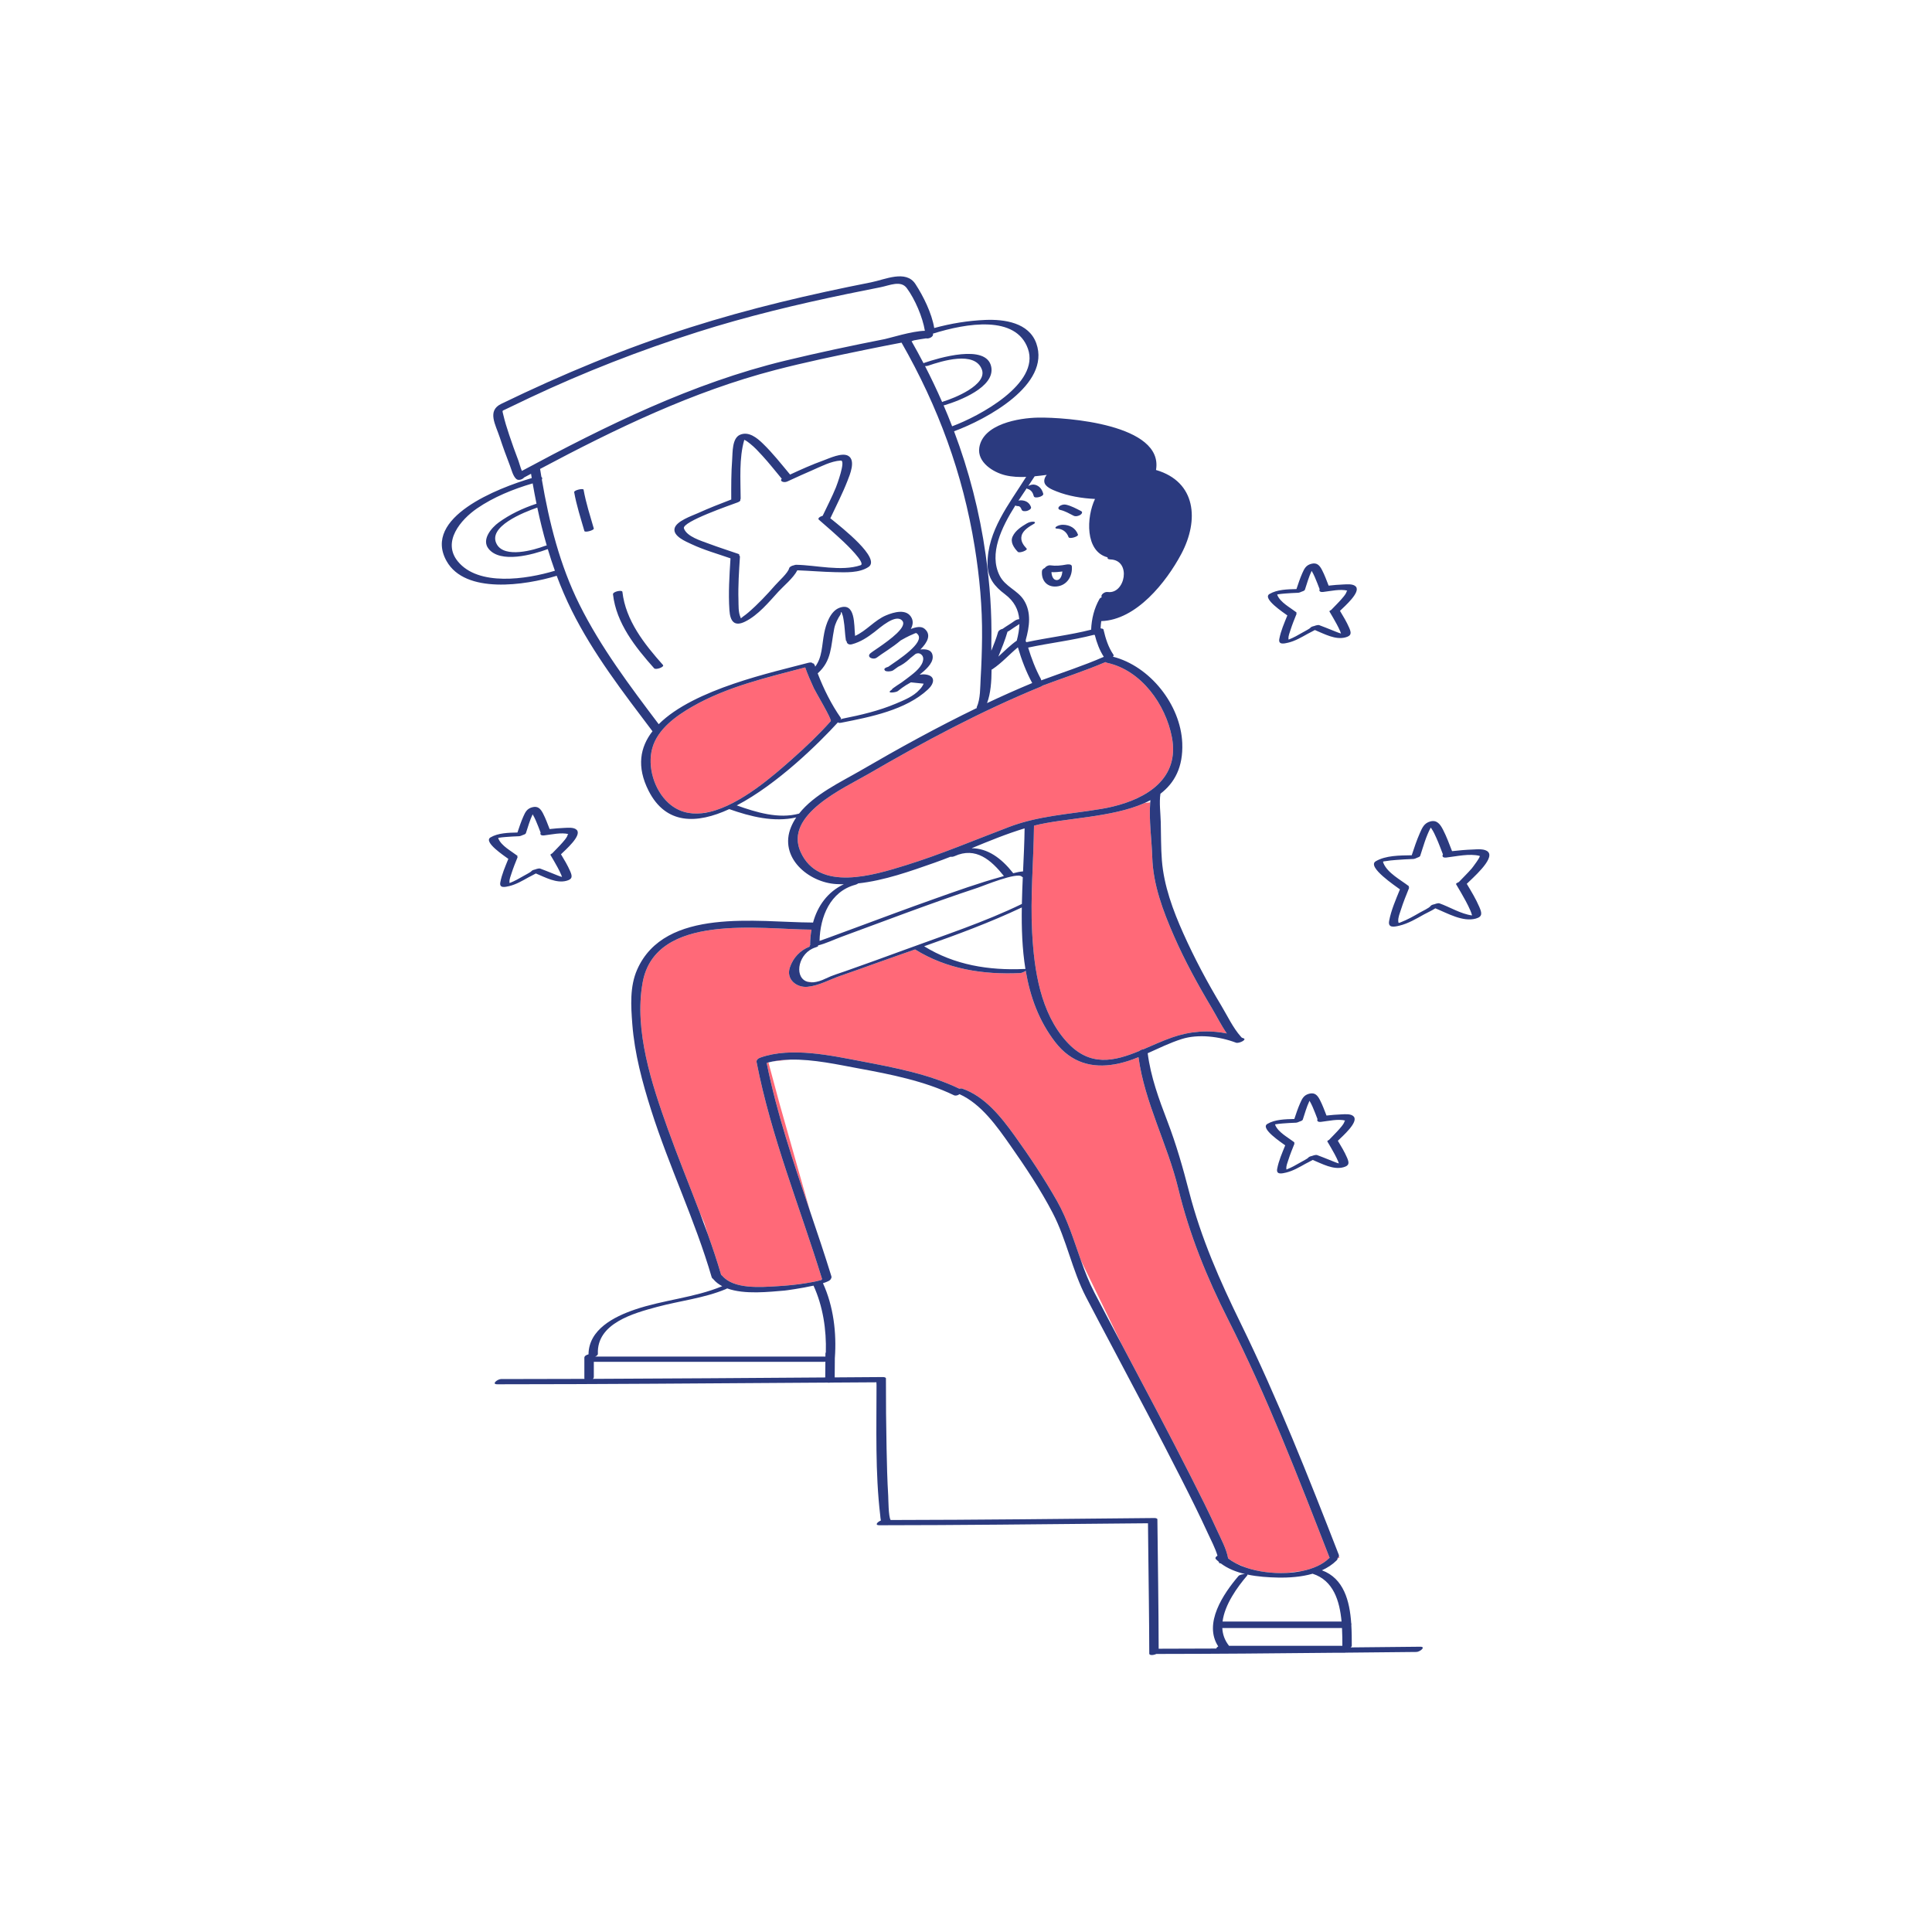
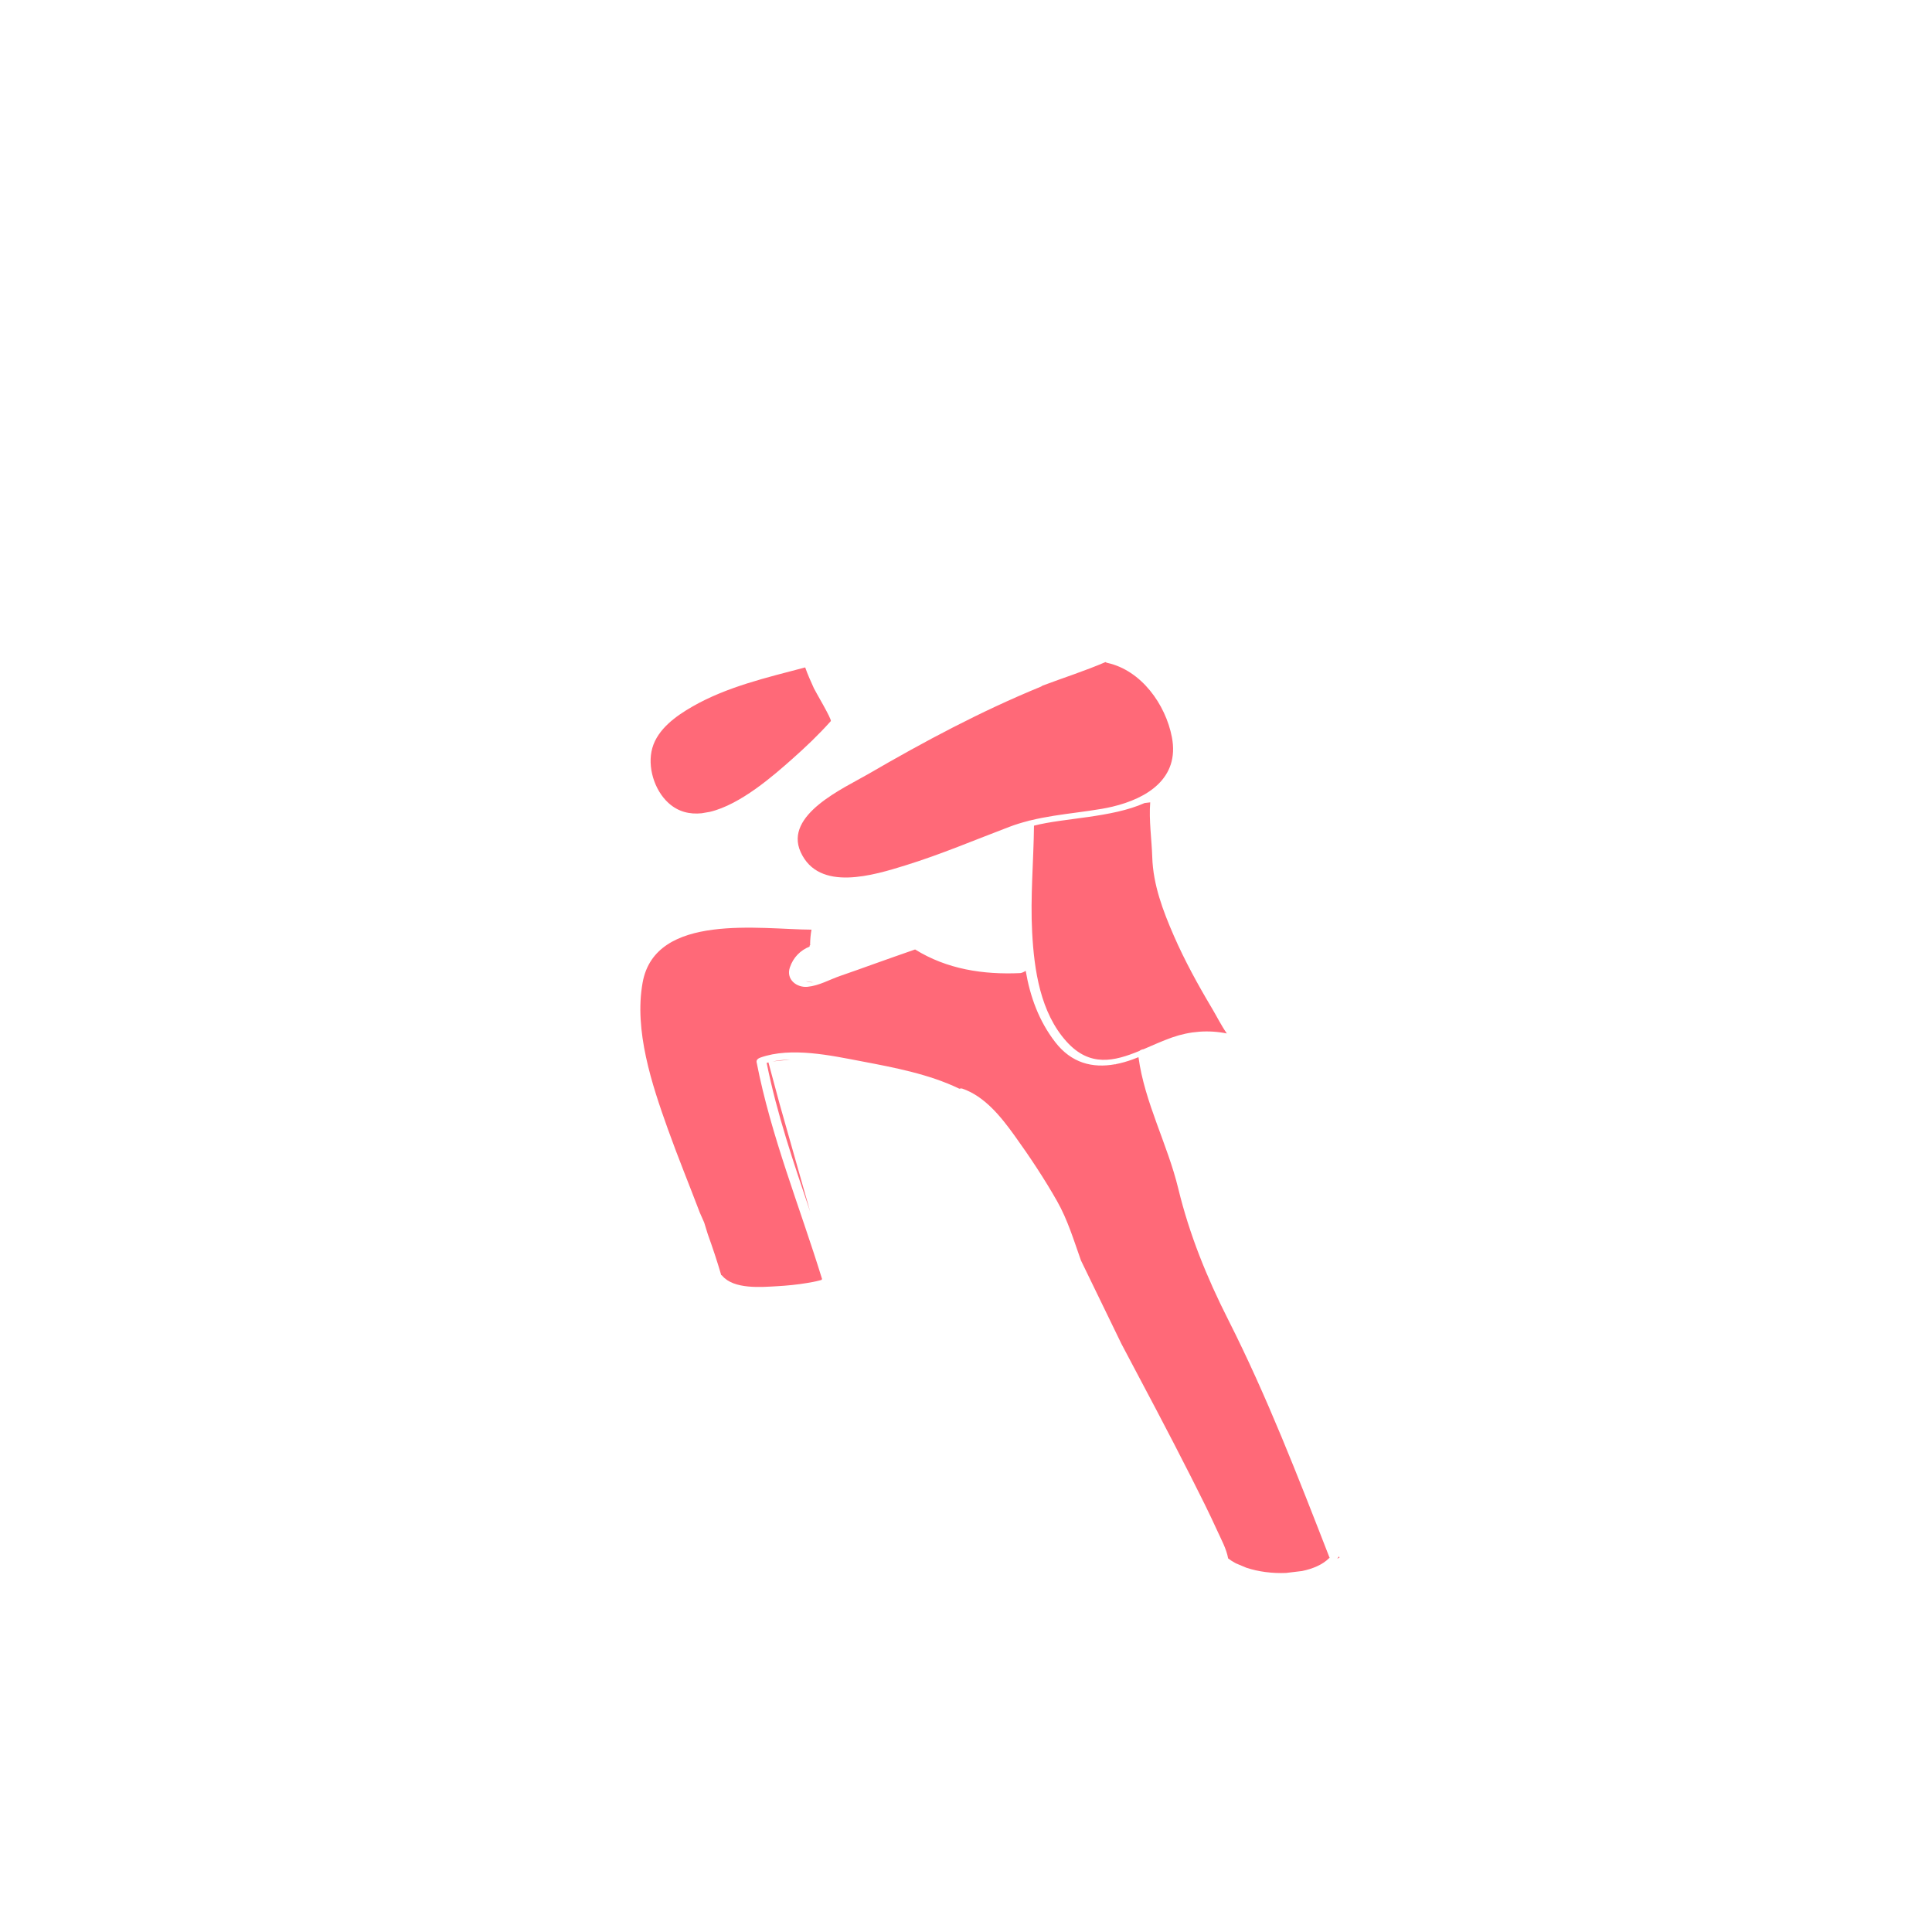
<svg xmlns="http://www.w3.org/2000/svg" version="1.1" id="Layer_1" x="0px" y="0px" width="595.28px" height="595.28px" viewBox="0 0 595.28 595.28" enable-background="new 0 0 595.28 595.28" xml:space="preserve">
  <path id="color_x5F_2" fill="#ff6978" d="M412.722,479.939l-0.593,0.262c-0.005-0.037-0.017-0.072-0.032-0.104  c0.221-0.159,0.385-0.355,0.441-0.581L412.722,479.939z M250.636,302.653c-0.764-0.022-1.571-0.127-2.336-0.34  C248.927,302.602,249.703,302.732,250.636,302.653z M378.409,406.579c-6.576-12.996-11.935-26.176-15.369-40.372  c-3.3-13.643-10.377-26.533-12.256-40.474c-0.599,0.243-1.201,0.478-1.81,0.699c-1.72,0.625-3.425,1.11-5.102,1.432  c-0.089,0.044-0.151,0.076-0.151,0.076l-0.14-0.028c-6.984,1.265-13.463-0.36-18.453-6.823c-5.055-6.547-7.736-14.032-9.086-21.933  l-0.065-0.002c-0.446,0.321-1.225,0.655-1.635,0.673c-11.421,0.513-22.571-1.189-32.386-7.285  c-4.264,1.495-8.518,2.975-12.724,4.486c-3.43,1.232-6.861,2.464-10.308,3.648c-3.385,1.163-6.466,3.002-10.094,3.372  c-3.315,0.338-6.712-2.25-5.464-5.956c1.032-3.064,3.218-5.313,6.161-6.46c-0.216-0.079-0.116-0.263,0.136-0.471  c-0.034-0.048-0.057-0.102-0.057-0.167c0.017-1.559,0.164-3.083,0.425-4.558c-0.01,0-0.02,0.002-0.03,0.002  c-15.52-0.055-48.079-5.342-51.997,16.293c-2.678,14.787,2.842,31.383,7.775,45.16c3.095,8.644,6.584,17.153,9.845,25.741  l1.347,3.056l1.1,3.557c1.477,4.119,2.872,8.267,4.099,12.472c0.014,0.048,0.015,0.093,0.021,0.139  c0.134,0.041,0.245,0.106,0.322,0.198c3.562,4.271,12.039,3.526,16.971,3.243c3.047-0.175,6.099-0.47,9.11-0.975  c1.24-0.208,2.488-0.414,3.704-0.741c0.443-0.119,0.678-0.185,0.799-0.211c0.039-0.095,0.111-0.188,0.208-0.277  c-0.013-0.031-0.032-0.059-0.042-0.093c-6.85-22.215-15.687-43.829-20.143-66.724c-0.148-0.762,0.559-1.202,1.172-1.42  c9.467-3.364,21.822-0.625,31.318,1.179c9.979,1.896,20.728,3.944,29.941,8.399c0.012,0.006,0.019,0.012,0.03,0.018  c0.35-0.085,0.664-0.12,0.835-0.062c6.973,2.357,12.036,8.739,16.195,14.524c4.639,6.452,9.195,13.295,13.111,20.215  c3.257,5.756,5.141,12.061,7.335,18.239l12.489,25.728c7.219,13.623,14.469,27.233,21.432,40.99  c2.774,5.48,5.545,10.972,8.084,16.567c1.201,2.647,2.828,5.584,3.344,8.517c0.711,0.557,1.515,1.064,2.396,1.522l3.2,1.344  c3.69,1.237,8.075,1.797,12.264,1.612l4.916-0.593c3.378-0.696,6.334-1.978,8.269-3.9c0.066-0.065,0.15-0.122,0.241-0.173  c-0.031-0.049-0.063-0.098-0.085-0.155C400,455.142,390.38,430.237,378.409,406.579z M238.073,327.05l5.476-0.566  C241.673,326.525,239.837,326.699,238.073,327.05z M236.223,327.495c3.137,15.646,8.273,30.708,13.385,45.782l-9.386-33.087  l-3.458-12.845C236.582,327.391,236.403,327.444,236.223,327.495z M354.398,247.223l-1.732,0.204  c-10.16,4.557-24.705,4.558-34.076,6.972c-0.122,10.964-1.153,21.923-0.567,32.89c0.618,11.585,2.514,24.728,10.632,33.679  c7.159,7.895,14.658,6.033,22.413,2.843c0.333-0.292,0.808-0.481,1.258-0.526c2.891-1.229,5.816-2.578,8.773-3.617  c5.556-1.953,11.272-2.38,16.905-1.241c-1.722-2.471-3.149-5.357-4.602-7.794c-4.294-7.207-8.357-14.6-11.716-22.293  c-3.352-7.678-6.405-15.759-6.658-24.225C354.868,258.773,353.959,252.718,354.398,247.223z M246.69,262.531  c5.62,12.411,22.53,7.129,32.428,4.06c10.85-3.365,21.28-7.809,31.891-11.829c1.892-0.717,3.795-1.299,5.708-1.792  c0.241-0.09,0.498-0.154,0.745-0.187c4.762-1.169,9.585-1.799,14.454-2.454c2.514-0.338,5.039-0.684,7.575-1.117  c1.087-0.186,2.183-0.407,3.274-0.666c10.6-2.52,20.761-8.673,18.313-21.414c-1.933-10.063-9.398-20.572-19.872-22.883  c-0.258-0.057-0.45-0.145-0.593-0.249c-6.358,2.731-12.955,4.833-19.428,7.269c-0.13,0.121-0.309,0.235-0.552,0.335  c-18.41,7.546-35.917,16.897-53.087,26.88C260.096,242.815,241.476,251.017,246.69,262.531z M205.984,247.425  c2.998,2.714,6.51,3.534,10.205,3.155c0.852-0.123,1.698-0.271,2.53-0.434c9.504-2.257,19.714-11.271,25.348-16.263  c4.161-3.686,8.214-7.538,11.912-11.693c0.417-0.469-4.746-9.094-5.209-10.129c-0.943-2.108-1.923-4.233-2.677-6.42  c-11.812,3.123-24.106,5.949-34.776,12.079c-5,2.873-10.678,6.902-12.33,12.773C199.386,236.187,201.568,243.427,205.984,247.425z" />
-   <path id="color_x5F_1" d="M313.592,170.017c-1.172-1.231-2.407-2.965-1.578-4.732c0.861-1.835,2.657-3.003,4.349-3.999  c0.6-0.353,1.348-0.581,2.049-0.549c0.536,0.024,0.664,0.362,0.174,0.65c-1.413,0.831-3.412,1.964-3.826,3.714  c-0.369,1.557,0.531,2.84,1.56,3.922C316.785,169.512,314.11,170.562,313.592,170.017z M325.663,162.876  c1.713,0.035,3.005,1.026,3.582,2.626c0.25,0.694,3.108-0.191,2.897-0.776c-0.731-2.03-2.508-2.998-4.603-3.04  c-0.691-0.014-1.462,0.177-2.049,0.549C325.032,162.526,325.102,162.865,325.663,162.876z M326.665,157.111  c1.484,0.333,2.794,1.114,4.139,1.796c0.617,0.313,1.503,0.084,2.055-0.26c0.404-0.253,0.863-0.858,0.243-1.173  c-1.518-0.77-2.998-1.604-4.674-1.98c-0.679-0.152-1.537,0.079-2.049,0.549C325.923,156.46,326.062,156.976,326.665,157.111z   M321.047,175.943c0.037-0.413,0.399-0.736,0.854-0.931c0.333-0.487,1.081-0.916,1.756-0.82c1.641,0.233,3.279,0.069,4.899-0.245  c0.434-0.084,1.636-0.185,1.696,0.536c0.253,3.035-1.479,5.945-4.742,6.222C322.54,180.956,320.796,178.799,321.047,175.943z   M323.97,176.286c0.06,1.146,0.536,2.615,1.834,2.43c0.976-0.14,1.437-1.487,1.538-2.631  C326.224,176.247,325.098,176.329,323.97,176.286z M285.328,104.282C285.496,104.31,285.545,104.276,285.328,104.282  L285.328,104.282z M176.912,151.654c0.722,4.067,2.006,7.998,3.148,11.96c0.163,0.566,3.053-0.238,2.897-0.776  c-1.142-3.962-2.425-7.893-3.148-11.96C179.721,150.377,176.8,151.025,176.912,151.654z M191.77,182.351  c-0.077-0.676-2.996-0.082-2.897,0.776c1.024,8.937,6.89,16.282,12.678,22.786c0.53,0.596,3.258-0.422,2.72-1.027  C198.529,198.435,192.785,191.206,191.77,182.351z M436.424,508.993c-7.262,0.068-14.524,0.143-21.787,0.217  c-0.111,0.022-0.226,0.037-0.35,0.037c-1.144,0-2.287,0-3.431,0c-18.193,0.184-36.388,0.348-54.581,0.36  c-0.858,0.434-2.166,0.489-2.167-0.099c-0.02-10.833-0.2-21.668-0.313-32.501c-0.023-2.176-0.045-4.352-0.069-6.527  c-0.004-0.379-0.008-0.758-0.012-1.137c-2.894,0.026-5.788,0.052-8.682,0.077c-24.691,0.217-49.386,0.524-74.079,0.533  c-1.583,0.001-0.555-1.052,0.457-1.455c-0.129-0.599-0.158-1.245-0.201-1.613c-1.563-13.197-1.129-26.788-1.137-40.059  c0-0.53-0.037-0.792-0.035-0.92c-1.232,0.008-2.464,0.016-3.696,0.023c-3.499,0.022-6.998,0.044-10.497,0.065  c-0.318,0.063-0.644,0.071-0.917,0.006c-1.987,0.012-3.973,0.025-5.959,0.037c-31.908,0.196-63.818,0.475-95.727,0.48  c-1.958,0,0.076-1.609,1.137-1.609c8.571-0.001,17.142-0.025,25.713-0.056c-0.025-0.073-0.04-0.153-0.04-0.243  c0-2.098,0-4.196,0-6.294c0-0.493,0.615-0.877,1.279-1.022c0.083-7.664,7.844-11.604,14.299-13.802  c8.748-2.979,18.367-3.651,26.887-7.19c0.006-0.002,0.012-0.004,0.018-0.006c-1.047-0.553-1.979-1.24-2.719-2.127  c-0.028-0.034-0.042-0.068-0.059-0.103c-0.228-0.116-0.406-0.301-0.485-0.573c-5.118-17.534-13.113-34.045-18.636-51.439  c-2.729-8.593-5.113-17.451-5.807-26.474c-0.427-5.56-0.827-11.591,1.49-16.834c8.537-19.321,37.149-14.56,53.92-14.5  c0.099,0,0.187,0.01,0.272,0.021c1.412-5.156,4.502-9.461,9.481-11.821c-0.788,0.004-1.574-0.007-2.357-0.053  c-8.502-0.497-17.778-8.198-13.891-17.592c0.429-1.037,0.968-2.016,1.595-2.946c-6.901,1.569-14.065-0.233-20.642-2.556  c-10.003,4.622-19.535,4.843-24.863-5.671c-3.735-7.372-2.63-13.394,1.221-18.34c-0.043-0.033-0.084-0.068-0.117-0.111  c-8.929-11.83-18.158-23.759-24.785-37.085c-1.74-3.5-3.267-7.065-4.619-10.685c-9.707,2.957-28.201,5.73-33.942-4.545  c-7.52-13.459,15.874-22.509,26.249-25.563c-0.074-0.441-0.144-0.883-0.215-1.325c-0.716,0.384-1.434,0.767-2.148,1.151  c-0.498,0.627-1.749,1.011-2.373,0.483c-1.053-0.891-1.504-2.908-1.977-4.13c-1.119-2.892-2.186-5.807-3.152-8.753  c-1.264-3.857-3.964-8.141,0.43-10.272c18.896-9.166,38.254-17.205,58.275-23.58c18.332-5.836,36.913-10.174,55.779-13.897  c4.172-0.823,10.677-3.948,13.592,0.525c2.489,3.82,5.048,9.018,5.802,13.567c5.137-1.405,10.448-2.271,15.702-2.491  c5.861-0.245,13.469,0.797,15.752,7.223c4.529,12.749-15.414,23.43-25.346,27.085c4.589,12.181,7.864,24.806,9.739,38.031  c1.29,9.098,1.945,17.913,1.748,27.091c-0.017,0.787-0.014,1.624-0.002,2.49c0.763-1.871,1.507-3.748,2.063-5.691  c0.154-0.54,0.776-0.907,1.412-1.048c1.18-0.849,2.455-1.553,3.625-2.413c0.426-0.313,0.96-0.535,1.501-0.575  c-0.253-2.896-1.508-5.499-4.427-7.695c-3.221-2.423-5.332-5.02-5.347-9.297c-0.035-10.198,6.611-18.411,11.778-26.653  c0.043-0.068,0.111-0.129,0.19-0.186c-2.198,0.093-4.382,0-6.477-0.503c-3.668-0.879-8.751-3.978-8.019-8.558  c1.156-7.231,12.166-9.109,18.144-9.207c8.624-0.141,38.71,2.054,36.299,16.138c12.37,3.618,13.354,15.451,7.765,25.918  c-4.594,8.604-13.81,20.311-24.636,20.646c-0.1,0.717-0.169,1.44-0.205,2.17c0.078,0.032,0.138,0.078,0.197,0.124  c0.368,0.006,0.652,0.102,0.704,0.328c0.623,2.716,1.468,5.415,3.057,7.735c0.138,0.201,0.045,0.411-0.17,0.601  c11.433,2.907,20.883,14.832,21.372,26.605c0.309,7.438-2.391,12.314-6.727,15.63c-0.407,2.795,0.036,5.97,0.105,8.755  c0.097,3.914,0.041,7.881,0.347,11.786c0.612,7.797,3.421,15.364,6.589,22.454c3.427,7.668,7.39,15.094,11.716,22.293  c1.84,3.062,3.614,6.854,6.03,9.556c0.068,0.044,0.129,0.096,0.171,0.164c0.026,0.041,0.052,0.088,0.079,0.134  c0.192,0.068,0.384,0.131,0.575,0.204c1.16,0.44-1.482,1.676-2.317,1.359c-5.072-1.925-11.613-2.758-16.766-1.116  c-3.611,1.151-7.002,2.819-10.449,4.358c0.931,7.283,3.446,14.119,6.063,20.947c2.752,7.185,4.775,14.305,6.695,21.737  c3.712,14.368,9.433,27.337,15.934,40.618c11.338,23.164,20.844,47.214,30.191,71.234c0.064,0.164,0.07,0.32,0.033,0.465  c-0.056,0.225-0.22,0.422-0.441,0.581c0.016,0.033,0.027,0.067,0.032,0.104c0.021,0.162-0.065,0.362-0.308,0.603  c-1.298,1.29-2.84,2.275-4.516,3.033c6.744,2.485,8.549,9.463,9.024,16.276c0.09,0.174,0.097,0.375,0.035,0.573  c0.131,2.208,0.139,4.385,0.14,6.365c0,0.207-0.132,0.389-0.333,0.545c7.13-0.072,14.259-0.146,21.389-0.213  C439.516,507.365,437.48,508.983,436.424,508.993z M413.494,501.623c-12.293,0-24.587,0-36.881,0  c0.096,1.891,0.699,3.725,2.019,5.403c0.021,0.026,0.027,0.053,0.039,0.08c11.645,0,23.29,0,34.935,0  C413.605,505.391,413.594,503.53,413.494,501.623z M404.434,484.89c-3.492,1.005-7.299,1.252-10.686,1.184  c-2.933-0.059-6.24-0.262-9.415-0.931c0.059,0.076,0.05,0.178-0.068,0.316c-3.063,3.59-6.93,8.963-7.571,14.165  c12.22,0,24.44,0,36.661,0C412.775,493.266,410.85,486.94,404.434,484.89z M248.3,302.313c0.626,0.289,1.403,0.419,2.336,0.34  c1.082-0.091,2.368-0.456,3.883-1.198c1.936-0.947,4.022-1.544,6.053-2.258c6.073-2.135,12.126-4.326,18.167-6.548  c12.053-4.433,24.542-8.507,36.116-14.127c0.057-2.759,0.163-5.515,0.284-8.25c-0.122-0.029-0.22-0.078-0.284-0.152  c-1.342-1.553-11.991,2.875-13.553,3.39c-7.401,2.436-14.736,5.07-22.052,7.748c-6.67,2.441-13.32,4.936-19.986,7.389  c-2.288,0.843-4.788,2.061-7.272,2.672c0.242,0.117,0.132,0.325-0.753,0.602C246.09,293.532,244.625,300.617,248.3,302.313z   M312.153,269.063c1.028-0.275,2.114-0.51,3.066-0.569c0.208-4.521,0.423-8.971,0.478-13.262  c-5.533,1.674-10.936,3.894-16.328,6.119c4.935,0.029,9.082,2.991,12.706,7.55C312.118,268.955,312.141,269.009,312.153,269.063z   M304.121,216.638c4.587-2.165,9.224-4.231,13.92-6.184c-0.001-0.002-0.003-0.003-0.004-0.005c-1.873-3.47-3.303-7.215-4.408-11.002  c-2.656,2.187-4.947,4.816-7.835,6.735c-0.081,0.054-0.176,0.097-0.275,0.135C305.502,209.957,305.249,213.654,304.121,216.638z   M246.69,262.531c5.62,12.411,22.53,7.129,32.428,4.06c10.85-3.365,21.28-7.809,31.891-11.829c1.892-0.717,3.795-1.299,5.708-1.792  c0.248-0.064,0.497-0.126,0.745-0.187c4.762-1.169,9.585-1.799,14.454-2.454c2.514-0.338,5.039-0.684,7.575-1.117  c1.087-0.186,2.183-0.407,3.274-0.666c10.6-2.52,20.761-8.673,18.313-21.414c-1.933-10.063-9.398-20.572-19.872-22.883  c-0.258-0.057-0.45-0.145-0.593-0.249c-6.358,2.731-12.955,4.833-19.428,7.269c-0.13,0.121-0.309,0.235-0.552,0.335  c-18.41,7.546-35.917,16.897-53.087,26.88C260.096,242.815,241.476,251.017,246.69,262.531z M315.949,298.564  c-0.998-6.157-1.212-12.558-1.113-18.963c-9.695,4.59-19.891,8.361-30.095,11.959c9.363,5.79,19.929,7.486,30.83,6.997  C315.727,298.55,315.846,298.555,315.949,298.564z M354.468,246.542c-0.583,0.313-1.184,0.608-1.802,0.885  c-10.16,4.557-24.705,4.558-34.076,6.972c-0.122,10.964-1.153,21.923-0.567,32.89c0.618,11.585,2.514,24.728,10.632,33.679  c7.159,7.895,14.658,6.033,22.413,2.843c0.333-0.292,0.808-0.481,1.258-0.526c2.891-1.229,5.816-2.578,8.773-3.617  c5.556-1.953,11.272-2.38,16.905-1.241c-1.722-2.471-3.149-5.357-4.602-7.794c-4.294-7.207-8.357-14.6-11.716-22.293  c-3.352-7.678-6.405-15.759-6.658-24.225c-0.16-5.342-1.068-11.397-0.629-16.893C354.417,246.993,354.445,246.769,354.468,246.542z   M337.324,195.639c-0.124,0.004-0.243-0.004-0.357-0.021c-6.636,1.715-13.479,2.481-20.179,3.915c1.009,3.312,2.263,6.597,3.9,9.632  c0.087,0.161,0.122,0.318,0.119,0.468c6.442-2.394,12.993-4.492,19.293-7.252C338.762,200.304,337.927,198.024,337.324,195.639z   M315.503,184.96c2.332,3.737,1.679,8.178,0.548,12.221c0.063,0.112,0.052,0.247-0.048,0.4c0.103,0.075,0.189,0.168,0.253,0.285  c6.616-1.421,13.375-2.185,19.936-3.848c0.146-3.331,0.916-6.55,2.579-9.476c0.127-0.224,0.393-0.402,0.711-0.531  c-0.534-0.605,0.759-1.756,1.808-1.607c5.431,0.771,7.421-9.831,0.837-10.031c-0.743-0.022-0.956-0.31-0.866-0.656  c-0.029-0.005-0.061-0.006-0.089-0.014c-6.875-1.864-6.46-12.374-3.784-17.966c-3.991-0.189-8.262-0.893-11.876-2.339  c-1.235-0.495-3.6-1.376-3.747-2.99c-0.073-0.8,0.252-1.488,0.748-2.088c-1.228,0.162-2.469,0.315-3.717,0.437  c-0.591,0.935-1.263,1.94-1.985,3.007c0.04-0.027,0.078-0.052,0.109-0.069c0.598-0.323,1.371-0.502,2.039-0.32  c1.364,0.373,2.135,1.44,2.48,2.762c0.221,0.845-2.679,1.614-2.897,0.776c-0.281-1.074-0.802-1.967-1.926-2.274  c-0.16-0.044-0.239-0.113-0.268-0.193c-0.819,1.207-1.685,2.481-2.549,3.807c0.258-0.063,0.52-0.102,0.758-0.097  c1.454,0.031,2.613,0.672,3.106,2.072c0.218,0.619-0.818,1.078-1.234,1.189c-0.497,0.133-1.443,0.213-1.663-0.413  c-0.119-0.337-0.271-0.637-0.553-0.871c-0.226-0.187-0.425-0.197-0.748-0.204c-0.209-0.004-0.442-0.071-0.623-0.185  c-4.343,6.895-8.154,14.891-4.876,21.533C309.716,180.82,313.533,181.801,315.503,184.96z M307.61,202.313  c1.845-1.692,3.617-3.474,5.67-4.921c0.468-1.773,0.773-3.482,0.814-5.109c-1.003,0.671-2.047,1.279-3.02,1.994  c-0.193,0.142-0.413,0.255-0.642,0.352C309.678,197.262,308.626,199.779,307.61,202.313z M287.441,102.801  c0.381,1.071-1.75,1.946-2.603,1.233c0.175,0.159,0.359,0.226,0.489,0.248c-0.098,0.002-0.232,0.011-0.459,0.043  c-0.418,0.059-0.835,0.12-1.251,0.188c-0.687,0.113-1.371,0.242-2.057,0.364c-0.196,0.077-0.395,0.155-0.58,0.23  c-0.037,0.015-0.075,0.024-0.112,0.037c1.275,2.24,2.501,4.492,3.682,6.757c0.099-0.044,0.21-0.089,0.341-0.134  c4.032-1.372,19.135-6.037,20.533,1.299c1.185,6.221-9.859,10.421-14.339,11.76c-0.13,0.039-0.236,0.051-0.35,0.072  c0.92,2.136,1.793,4.287,2.63,6.449c8.298-3.066,27.174-13.141,23.349-23.909C313.019,97.035,297.893,99.531,287.441,102.801z   M290.284,123.862c0.141-0.071,0.299-0.138,0.491-0.195c3.149-0.941,13.52-5.081,11.752-9.824  c-2.168-5.819-12.356-2.596-16.565-1.165c-0.298,0.102-0.634,0.137-0.941,0.123C286.9,116.451,288.653,120.137,290.284,123.862z   M159.734,141.948c0.259,0.669,0.621,2.156,1.067,3.148c25.801-13.869,52.53-27.06,81.146-33.972  c10.176-2.458,20.427-4.629,30.698-6.65c1.378-0.271,8.446-2.492,12.305-2.548c0.007-0.002,0.013-0.005,0.02-0.007  c-0.681-4.212-3.077-9.771-5.573-13.144c-1.852-2.502-5.344-0.813-8.036-0.286c-3.38,0.662-6.758,1.338-10.13,2.039  c-15.677,3.256-31.129,6.947-46.395,11.808c-17.645,5.618-34.869,12.326-51.622,20.22c-2.516,1.186-5.028,2.38-7.527,3.6  c-1.018,0.497-0.946,0.237-0.643,1.54c0.493,2.115,1.139,4.193,1.829,6.252C157.773,136.633,158.712,139.307,159.734,141.948z   M165.551,156.388c-4.169,1.442-15.587,5.943-12.444,11.374c2.466,4.261,11.27,1.772,14.84,0.423  c0.162-0.061,0.335-0.101,0.508-0.125C167.34,164.214,166.382,160.32,165.551,156.388z M170.971,175.852  c-0.79-2.205-1.518-4.428-2.188-6.67c-4.654,1.728-14.59,4.496-18.248-0.101c-2.261-2.841,0.908-6.489,3.119-8.096  c3.442-2.503,7.371-4.359,11.402-5.704c0.082-0.027,0.167-0.049,0.253-0.066c-0.427-2.083-0.819-4.175-1.185-6.275  c-5.979,1.748-12.04,4.202-17.14,7.709c-4.941,3.398-10.895,10.25-5.906,16.339C147.405,180.709,162.149,178.525,170.971,175.852z   M260.871,197.589c-0.127-0.068-0.217-0.164-0.238-0.299c-0.33-2.068-0.328-4.182-0.698-6.244c-0.106-0.591-0.186-1.241-0.425-1.798  c-0.26-0.874-0.42-0.874-0.481,0c-0.91,1.366-1.676,2.822-1.998,4.447c-1.085,5.479-0.716,9.86-5.09,13.78  c1.835,4.791,4.225,9.581,7.111,13.699c0.124,0.177,0.121,0.287-0.034,0.46c-0.021,0.024-0.045,0.05-0.066,0.074  c0.239-0.136,0.509-0.249,0.779-0.302c5.506-1.085,11.116-2.41,16.298-4.607c2.457-1.041,5.444-2.223,7.265-4.281  c0.55-0.537,0.983-1.159,1.297-1.868c-1.31-0.135-2.62-0.271-3.929-0.406c-0.945,0.491-1.84,1.059-2.706,1.672  c-0.446,0.334-0.892,0.67-1.327,1.019c-0.526,0.422-3.416,0.793-2.236-0.151c0.145-0.116,0.295-0.225,0.442-0.338  c-0.006-0.092,0.08-0.213,0.304-0.373c0.776-0.55,1.694-1.198,2.69-1.822c0.538-0.386,1.073-0.776,1.597-1.181  c1.679-1.298,4.109-2.981,4.852-5.081c0.29-0.819,0.304-1.748-0.443-2.347c-0.58-0.465-1.165-0.429-1.717-0.17  c-0.549,0.466-1.122,0.919-1.696,1.354c-0.102,0.1-0.2,0.196-0.292,0.283c-1.06,0.994-2.187,1.755-3.418,2.344  c-0.613,0.421-1.121,0.775-1.45,1.038c-0.608,0.485-2.67,0.538-2.659-0.039c-0.328-0.225-0.033-0.705,1.021-0.974  c0.007-0.002,0.014-0.005,0.021-0.007c2.914-2.027,11.444-7.472,9.109-10.043c-0.494-0.543-0.497-0.422-1.295-0.085  c-0.792,0.335-1.579,0.688-2.338,1.094c-0.537,0.287-1.067,0.584-1.597,0.884c-2.641,2.245-5.957,4.178-7.305,5.25  c-1.151,0.916-3.475-0.141-1.934-1.367c0.124-0.099,0.306-0.23,0.524-0.384c0.027-0.021,0.046-0.04,0.076-0.061  c0.64-0.449,1.288-0.891,1.941-1.326c3.433-2.371,8.691-6.236,7.224-8.114c-1.924-2.463-7.004,2.162-8.62,3.411  c-2.133,1.649-4.287,3.068-6.915,3.774C261.471,198.784,260.854,198.212,260.871,197.589z M218.719,250.146  c9.504-2.257,19.714-11.271,25.348-16.263c4.161-3.686,8.214-7.538,11.912-11.693c0.417-0.469-4.746-9.094-5.209-10.129  c-0.943-2.108-1.923-4.233-2.677-6.42c-11.812,3.123-24.106,5.949-34.776,12.079c-5,2.873-10.678,6.902-12.33,12.773  c-1.602,5.693,0.581,12.934,4.997,16.932c2.998,2.714,6.51,3.534,10.205,3.155C217.025,250.494,217.869,250.348,218.719,250.146z   M246.207,250.682c4.679-5.943,12.958-9.776,19.071-13.331c11.715-6.811,23.571-13.34,35.754-19.231  c-0.093-0.048-0.137-0.114-0.097-0.204c1.188-2.618,1.051-6.086,1.218-8.895c0.248-4.184,0.393-8.375,0.434-12.566  c0.091-9.461-0.764-18.655-2.275-28.01c-3.636-22.501-11.233-43.11-22.534-62.875c-3.653,0.693-7.302,1.413-10.945,2.162  c-9.357,1.924-18.733,3.872-27.98,6.278c-25.425,6.617-49.314,18.168-72.443,30.475c0.129,0.817,0.261,1.634,0.398,2.45  c0.275,0.204,0.333,0.525,0.144,0.836c2.26,13.247,5.55,26.368,11.561,38.456c6.593,13.259,15.554,25.131,24.447,36.911  c10.883-10.884,35.257-16.025,46.05-18.91c0.818-0.219,1.301-0.078,1.404,0.175c0.478,0.007,0.51,0.177,0.325,0.394  c0.064-0.033,0.129-0.066,0.193-0.1c0.08,0.236,0.17,0.473,0.252,0.71c2.23-3.051,1.981-6.376,2.779-10.408  c0.522-2.634,1.842-6.687,4.694-7.731c4.968-1.819,4.452,5.207,4.801,8.663c3.509-1.56,5.985-4.833,9.563-6.331  c2.399-1.003,6.377-2.17,7.861,0.79c0.557,1.11,0.375,2.27-0.251,3.42c1.601-0.644,3.206-0.935,4.229-0.082  c2.164,1.802,0.949,4.16-1.267,6.388c1.795-0.201,3.747,0.071,3.791,2.299c0.042,2.138-2.463,4.194-4.028,5.458  c0.666-0.108,1.322-0.13,1.955-0.034c2.99,0.456,2.595,2.737,0.635,4.563c-6.87,6.4-17.811,8.519-26.7,10.271  c-0.716,0.141-1.011,0.05-1.046-0.133c-5.888,6.469-18.68,19.073-31.19,25.619C232.981,250.292,239.942,252.411,246.207,250.682z   M252.516,289.908c0.91-0.318,1.818-0.642,2.724-0.972c2.94-1.069,5.872-2.159,8.804-3.248c7.877-2.925,15.753-5.855,23.672-8.667  c6.938-2.463,13.903-4.972,21.007-6.92c0.157-0.043,0.365-0.107,0.598-0.181c-3.9-4.892-8.643-9.123-15.223-6.117  c-0.407,0.186-0.869,0.229-1.236,0.177c-1.632,0.639-3.268,1.263-4.912,1.841c-7.393,2.597-15.482,5.498-23.535,6.367  c-0.186,0.164-0.457,0.315-0.848,0.42C255.778,274.694,252.676,282.487,252.516,289.908z M218.072,380.247  c1.477,4.119,2.872,8.267,4.099,12.472c0.014,0.048,0.015,0.093,0.021,0.139c0.134,0.041,0.245,0.106,0.322,0.198  c3.562,4.271,12.039,3.526,16.971,3.243c3.047-0.175,6.099-0.47,9.11-0.975c1.24-0.208,2.488-0.414,3.704-0.741  c0.443-0.119,0.678-0.185,0.799-0.211c0.039-0.095,0.111-0.188,0.208-0.277c-0.013-0.031-0.032-0.059-0.042-0.093  c-6.85-22.215-15.687-43.829-20.143-66.724c-0.148-0.762,0.559-1.202,1.172-1.42c9.467-3.364,21.822-0.625,31.318,1.179  c9.979,1.896,20.728,3.944,29.941,8.399c0.012,0.006,0.019,0.012,0.03,0.018c0.35-0.085,0.664-0.12,0.835-0.062  c6.973,2.357,12.036,8.739,16.195,14.524c4.639,6.452,9.195,13.295,13.111,20.215c3.257,5.756,5.141,12.061,7.335,18.239  c1.195,3.365,2.481,6.693,4.134,9.873c2.718,5.228,5.481,10.432,8.24,15.639c0.038,0.072,0.077,0.145,0.115,0.217  c7.219,13.623,14.469,27.233,21.432,40.99c2.774,5.48,5.545,10.972,8.084,16.567c1.201,2.647,2.828,5.584,3.344,8.517  c0.711,0.557,1.515,1.064,2.396,1.522c0.983,0.511,2.056,0.961,3.2,1.344c3.69,1.237,8.075,1.797,12.264,1.612  c1.691-0.074,3.349-0.27,4.916-0.593c3.378-0.696,6.334-1.978,8.269-3.9c0.066-0.065,0.15-0.122,0.241-0.173  c-0.031-0.049-0.063-0.098-0.085-0.155c-9.607-24.686-19.227-49.591-31.198-73.249c-6.576-12.996-11.935-26.176-15.369-40.372  c-3.3-13.643-10.377-26.533-12.256-40.474c-0.599,0.243-1.201,0.478-1.81,0.699c-1.72,0.625-3.425,1.11-5.102,1.432  c-0.098,0.019-0.193,0.03-0.291,0.048c-6.984,1.265-13.463-0.36-18.453-6.823c-5.055-6.547-7.736-14.032-9.086-21.933  c-0.002-0.016-0.005-0.032-0.007-0.048c-0.02,0.015-0.037,0.03-0.058,0.045c-0.446,0.321-1.225,0.655-1.635,0.673  c-11.421,0.513-22.571-1.189-32.386-7.285c-4.264,1.495-8.518,2.975-12.724,4.486c-3.43,1.232-6.861,2.464-10.308,3.648  c-3.385,1.163-6.466,3.002-10.094,3.372c-3.315,0.338-6.712-2.25-5.464-5.956c1.032-3.064,3.218-5.313,6.161-6.46  c-0.216-0.079-0.116-0.263,0.136-0.471c-0.034-0.048-0.057-0.102-0.057-0.167c0.017-1.559,0.164-3.083,0.425-4.558  c-0.01,0-0.02,0.002-0.03,0.002c-15.52-0.055-48.079-5.342-51.997,16.293c-2.678,14.787,2.842,31.383,7.775,45.16  c3.095,8.644,6.584,17.153,9.845,25.741C216.46,375.831,217.278,378.035,218.072,380.247z M183.357,417.987  c23.655,0,47.31,0,70.965,0c0.001-0.311,0.007-0.621,0.007-0.931c0-0.137,0.046-0.265,0.125-0.382  c0.202-6.988-0.89-14.203-3.795-20.548c-3.867,0.858-8.485,1.485-8.915,1.52c-4.65,0.375-12.3,1.306-17.688-0.667  c-0.122,0.077-0.271,0.157-0.468,0.238c-6.71,2.788-14.174,3.59-21.159,5.471c-7.222,1.945-18.623,5.054-18.213,14.457  C184.232,417.497,183.849,417.791,183.357,417.987z M254.272,424.416c0.008-1.624,0.022-3.247,0.038-4.87  c-0.123,0.03-0.243,0.05-0.351,0.05c-23.665,0-47.33,0-70.995,0c0,1.568,0,3.136,0,4.705c0,0.205-0.106,0.391-0.278,0.549  C206.548,424.758,230.411,424.582,254.272,424.416z M355.729,467.727c0.213-0.002,0.877,0.074,0.88,0.417  c0.142,13.285,0.363,26.571,0.394,39.856c5.909-0.003,11.819-0.025,17.728-0.057c0.114-0.259,0.331-0.497,0.631-0.652  c-4.624-7.074,1.534-16.188,6.251-21.718c0.276-0.323,1.259-0.569,1.974-0.591c-2.728-0.645-5.317-1.674-7.453-3.284  c-0.299-0.005-0.511-0.066-0.528-0.203c-0.01-0.078-0.03-0.157-0.042-0.235c-0.306-0.256-0.603-0.525-0.886-0.81  c-0.388-0.389-0.083-0.822,0.451-1.119c-0.714-2.388-1.979-4.749-2.965-6.9c-2.562-5.585-5.302-11.088-8.083-16.567  c-6.85-13.493-13.946-26.86-21.031-40.231c-2.815-5.314-5.642-10.624-8.416-15.959c-4.306-8.281-5.97-17.651-10.27-25.926  c-3.713-7.147-8.425-14.212-13.052-20.805c-4.07-5.798-8.935-12.784-15.676-15.813c-0.482,0.378-1.194,0.581-1.744,0.315  c-9.004-4.354-19.505-6.442-29.268-8.233c-6.33-1.162-13.975-2.885-21.076-2.727c-1.875,0.042-3.711,0.216-5.476,0.566  c-0.441,0.087-0.877,0.185-1.309,0.295c-0.182,0.046-0.361,0.1-0.541,0.15c3.137,15.646,8.273,30.708,13.385,45.782  c2.249,6.629,4.49,13.261,6.552,19.948c0.098,0.316,0.012,0.6-0.174,0.834c-0.11,0.444-1.057,0.893-2.419,1.316  c3.246,7.102,4.232,15.291,3.667,23.028c0,0.007-0.004,0.013-0.005,0.02c-0.015,1.991-0.039,3.981-0.046,5.972  c4.97-0.035,9.939-0.07,14.909-0.103c0.21-0.001,0.881,0.075,0.88,0.417c-0.012,7.177,0.048,14.357,0.196,21.533  c0.1,4.897,0.208,9.799,0.508,14.689c0.051,0.828,0.059,6.473,0.745,7.406C301.523,468.309,328.627,467.973,355.729,467.727z   M267.602,174.692c-2.83,1.89-7.045,1.664-10.284,1.598c-3.889-0.08-7.767-0.434-11.652-0.567c-1.195,2.357-4.296,4.897-5.821,6.567  c-2.971,3.253-6.232,7.24-10.258,9.234c-3.36,1.665-4.61-0.147-4.837-3.48c-0.363-5.325-0.008-10.693,0.33-16.011  c-4.027-1.406-8.182-2.56-12.049-4.383c-1.593-0.751-5.731-2.416-5.184-4.833c0.515-2.271,5.375-3.891,7.153-4.694  c3.385-1.529,6.839-2.893,10.309-4.214c-0.016-4.107-0.028-8.231,0.285-12.328c0.165-2.152-0.062-6.573,2.434-7.627  c2.681-1.132,5.219,0.967,7.036,2.726c3.05,2.954,5.657,6.291,8.374,9.541c3.362-1.557,6.75-3.085,10.234-4.334  c1.781-0.639,5.784-2.587,7.716-1.417c2.355,1.427,0.44,5.867-0.271,7.694c-1.509,3.882-3.426,7.567-5.186,11.337  c-0.027,0.058-0.067,0.113-0.115,0.167C259.52,162.656,271.514,172.079,267.602,174.692z M259.895,166.904  c-2.471-2.319-5.013-4.556-7.582-6.766c-0.476-0.41,0.298-0.973,1.165-1.219c1.377-2.912,2.87-5.772,4.087-8.756  c0.212-0.519,3.144-8.335,1.498-8.257c-3.018,0.144-6.3,1.925-9.029,3.096c-2.169,0.931-4.319,1.905-6.462,2.896  c-0.155,0.091-0.331,0.171-0.517,0.237c-0.152,0.07-0.304,0.138-0.456,0.209c-1.11,0.516-2.492-0.109-1.725-0.833  c-1.986-2.377-3.893-4.826-5.992-7.107c-1.17-1.272-2.356-2.584-3.718-3.659c-0.568-0.448-1.162-0.943-1.836-1.234  c-0.001,0.002-0.002,0.004-0.003,0.006c-1.642,5.669-1.141,12.223-1.119,18.066c0,0.129-0.041,0.25-0.107,0.364  c0.112,0.254-0.078,0.568-0.806,0.844c-1.932,0.731-17.269,5.974-16.564,8.019c0.878,2.551,5.385,3.844,7.631,4.693  c3.015,1.139,6.089,2.094,9.129,3.16c0.313,0.11,0.364,0.278,0.258,0.462c0.157,0.108,0.247,0.27,0.233,0.493  c-0.279,4.396-0.586,8.829-0.45,13.236c0.051,1.648-0.075,3.748,0.611,5.295c0.259,0.585-0.073,0.443,0.788-0.157  c0.557-0.388,1.095-0.8,1.609-1.243c2.988-2.569,5.71-5.46,8.302-8.424c1.121-1.282,3.932-3.755,4.309-5.228  c0.117-0.456,0.797-0.792,1.471-0.922c0.248-0.1,0.497-0.161,0.711-0.157c6.131,0.105,13.91,2.132,19.826,0.14  C266.925,173.563,260.481,167.455,259.895,166.904z M455.782,279.399c0.78,1.81,1.145,3.025-1.055,3.629  c-4.027,1.106-8.631-1.596-12.471-3.165c-1.119,0.738-2.525,1.339-3.429,1.846c-2.397,1.344-4.962,2.865-7.663,3.505  c-1.587,0.376-3.568,0.786-3.147-1.47c0.62-3.329,2.042-6.537,3.306-9.663c0.006-0.016,0.021-0.031,0.03-0.047  c-1.162-0.895-10.339-6.962-7.463-8.665c3.049-1.805,7.4-1.788,11.086-1.851c0.752-2.29,1.519-4.588,2.487-6.794  c0.737-1.678,1.34-3.104,3.21-3.617c2.064-0.566,3.081,0.859,3.952,2.548c1.097,2.127,1.905,4.373,2.778,6.596  c2.134-0.233,4.272-0.433,6.418-0.506c1.314-0.045,3.742-0.348,4.738,0.791c1.938,2.218-5.049,8.203-6.624,9.785  C453.314,274.618,454.723,276.941,455.782,279.399z M453.555,282.056c-0.013-0.068-0.028-0.143-0.058-0.243  c-0.118-0.4-0.249-0.794-0.415-1.178c-0.448-1.041-0.949-2.055-1.488-3.052c-0.945-1.745-1.944-3.457-2.962-5.16  c-0.089-0.148,0.32-0.423,0.857-0.648c1.322-1.393,2.707-2.727,3.969-4.176c0.155-0.178,2.902-3.77,2.44-3.887  c-3.13-0.799-7.102,0.145-10.266,0.507c-1.148,0.132-1.353-0.43-1.038-0.964c-0.664-1.687-1.271-3.398-2.017-5.052  c-0.444-0.984-0.891-2.004-1.51-2.895c-0.073-0.105-0.151-0.214-0.228-0.322c-1.461,2.692-2.305,5.84-3.245,8.701  c-0.073,0.222-0.401,0.404-0.809,0.535c-0.444,0.232-0.996,0.431-1.302,0.443c-1.834,0.075-3.669,0.157-5.499,0.315  c-1.036,0.09-2.079,0.173-3.103,0.359c-0.654,0.119-0.903-0.058-0.604,0.65c1.28,3.028,5.306,5.122,7.808,7.054  c0.102,0.079,0.046,0.198-0.1,0.329c0.147,0.035,0.225,0.094,0.19,0.181c-0.894,2.212-1.794,4.433-2.519,6.708  c-0.34,1.067-0.895,2.375-0.833,3.516c0.041,0.742,0.152,0.632,0.779,0.388c2.039-0.792,3.979-1.875,5.864-2.978  c0.841-0.492,2.887-1.406,3.316-2.034c0.18-0.263,0.661-0.438,1.179-0.54c0.586-0.227,1.266-0.382,1.551-0.281  C446.626,279.426,450.162,281.631,453.555,282.056z M391.155,183.015c2.316-1.371,5.49-1.453,8.304-1.511  c0.543-1.65,1.101-3.303,1.798-4.893c0.631-1.437,1.147-2.443,2.737-2.88c1.75-0.48,2.589,0.432,3.353,1.914  c0.798,1.548,1.393,3.179,2.024,4.797c1.514-0.162,3.03-0.306,4.553-0.358c1.093-0.038,3.023-0.27,3.845,0.67  c1.517,1.736-3.478,6.068-4.899,7.458c1.022,1.7,2.061,3.421,2.845,5.24c0.684,1.587,0.715,2.419-1.125,2.925  c-3.128,0.859-6.499-1.037-9.461-2.257c-0.769,0.453-1.625,0.835-2.215,1.167c-1.876,1.052-3.882,2.227-5.996,2.728  c-1.265,0.3-3.093,0.729-2.745-1.14c0.465-2.497,1.532-4.903,2.479-7.247c0-0.001,0.001-0.002,0.002-0.003  C395.604,188.832,388.809,184.404,391.155,183.015z M396.893,197.12C396.727,197.119,396.675,197.183,396.893,197.12L396.893,197.12  z M393.611,183.142c-0.031,0.006-0.046,0.009-0.073,0.015c0.004,0.081,0.017,0.161,0.049,0.239c0.954,2.258,3.968,3.822,5.834,5.263  c0.088,0.068,0.059,0.168-0.046,0.279c0.104,0.036,0.159,0.088,0.13,0.161c-0.671,1.659-1.346,3.325-1.889,5.031  c-0.251,0.791-0.665,1.76-0.619,2.605c0.004,0.076-0.005,0.232,0.04,0.335c0.021-0.008,0.035-0.012,0.059-0.021  c1.476-0.574,2.88-1.366,4.245-2.163c0.582-0.34,2.21-1.168,2.406-1.455c0.174-0.255,0.634-0.428,1.134-0.532  c0.59-0.229,1.28-0.389,1.568-0.288c1.311,0.461,2.585,1.019,3.881,1.517c0.858,0.33,1.86,0.791,2.855,1.074  c-0.068-0.212-0.133-0.424-0.221-0.629c-0.336-0.78-0.712-1.542-1.117-2.289c-0.708-1.309-1.458-2.593-2.221-3.87  c-0.073-0.123,0.197-0.333,0.597-0.53c0.024-0.029,0.04-0.055,0.068-0.085c1.004-1.061,2.061-2.075,3.021-3.178  c0.504-0.579,1.032-1.171,1.407-1.847c0.201-0.362,0.21-0.85,0.501-0.775c-2.286-0.583-5.216,0.126-7.525,0.391  c-1.065,0.122-1.316-0.354-1.096-0.849c-0.499-1.266-0.956-2.55-1.515-3.792c-0.283-0.627-0.583-1.263-0.947-1.853  c-0.878,1.847-1.448,3.906-2.071,5.801c-0.079,0.239-0.454,0.431-0.906,0.563c-0.421,0.207-0.909,0.375-1.19,0.386  c-1.375,0.057-2.752,0.117-4.124,0.236C395.102,182.949,394.35,183.008,393.611,183.142z M393.326,183.201  C393.151,183.244,393.215,183.248,393.326,183.201L393.326,183.201z M156.629,264.632c-1.049-0.793-7.844-5.221-5.499-6.61  c2.316-1.372,5.49-1.453,8.304-1.511c0.543-1.65,1.101-3.303,1.798-4.893c0.631-1.437,1.147-2.443,2.737-2.88  c1.75-0.48,2.589,0.432,3.353,1.914c0.798,1.548,1.393,3.179,2.024,4.797c1.514-0.162,3.03-0.306,4.553-0.358  c1.093-0.038,3.023-0.27,3.845,0.67c1.517,1.736-3.478,6.068-4.899,7.458c1.022,1.7,2.061,3.421,2.845,5.24  c0.684,1.587,0.715,2.419-1.125,2.925c-3.128,0.859-6.499-1.037-9.461-2.256c-0.769,0.453-1.625,0.835-2.215,1.166  c-1.876,1.052-3.882,2.227-5.996,2.728c-1.265,0.3-3.093,0.729-2.745-1.14c0.465-2.497,1.532-4.903,2.479-7.247  C156.627,264.634,156.628,264.633,156.629,264.632z M156.868,272.127C156.702,272.126,156.651,272.19,156.868,272.127  L156.868,272.127z M153.301,258.208C153.127,258.251,153.191,258.255,153.301,258.208L153.301,258.208z M159.397,263.666  c0.088,0.068,0.059,0.168-0.046,0.279c0.104,0.036,0.159,0.088,0.13,0.161c-0.671,1.659-1.346,3.325-1.889,5.031  c-0.251,0.791-0.665,1.76-0.619,2.605c0.004,0.076-0.005,0.232,0.04,0.335c0.021-0.008,0.035-0.012,0.059-0.021  c1.476-0.574,2.88-1.366,4.245-2.163c0.582-0.34,2.21-1.168,2.406-1.455c0.174-0.255,0.634-0.428,1.134-0.531  c0.59-0.23,1.28-0.39,1.568-0.288c1.311,0.461,2.585,1.019,3.881,1.517c0.858,0.33,1.86,0.791,2.855,1.074  c-0.068-0.212-0.133-0.424-0.221-0.629c-0.336-0.78-0.712-1.542-1.117-2.289c-0.708-1.309-1.458-2.593-2.221-3.87  c-0.073-0.123,0.197-0.333,0.597-0.53c0.024-0.029,0.04-0.056,0.068-0.086c1.004-1.061,2.061-2.075,3.021-3.178  c0.504-0.579,1.032-1.171,1.407-1.847c0.201-0.362,0.21-0.85,0.501-0.775c-2.286-0.583-5.216,0.126-7.525,0.391  c-1.065,0.122-1.316-0.354-1.096-0.849c-0.499-1.266-0.956-2.55-1.515-3.792c-0.283-0.627-0.583-1.262-0.947-1.852  c-0.878,1.847-1.448,3.906-2.071,5.801c-0.079,0.239-0.454,0.431-0.906,0.563c-0.421,0.206-0.909,0.375-1.19,0.386  c-1.375,0.057-2.752,0.117-4.124,0.236c-0.747,0.064-1.499,0.124-2.237,0.257c-0.031,0.006-0.046,0.009-0.073,0.015  c0.004,0.081,0.017,0.161,0.049,0.239C154.517,260.661,157.531,262.225,159.397,263.666z M390.498,346.289  c2.316-1.372,5.49-1.453,8.304-1.511c0.543-1.65,1.101-3.303,1.798-4.893c0.631-1.437,1.147-2.443,2.737-2.88  c1.75-0.48,2.589,0.432,3.353,1.914c0.798,1.548,1.393,3.179,2.024,4.797c1.514-0.162,3.03-0.306,4.553-0.358  c1.093-0.038,3.023-0.27,3.845,0.67c1.517,1.736-3.478,6.068-4.899,7.458c1.022,1.7,2.061,3.421,2.845,5.24  c0.684,1.587,0.715,2.419-1.125,2.925c-3.128,0.859-6.499-1.037-9.461-2.256c-0.769,0.453-1.625,0.835-2.215,1.166  c-1.876,1.052-3.882,2.227-5.996,2.728c-1.265,0.3-3.093,0.729-2.745-1.14c0.465-2.497,1.532-4.903,2.479-7.247  c0-0.001,0.001-0.002,0.002-0.003C394.947,352.105,388.152,347.678,390.498,346.289z M396.235,360.394  C396.069,360.393,396.018,360.457,396.235,360.394L396.235,360.394z M392.954,346.416c-0.031,0.006-0.046,0.009-0.073,0.015  c0.004,0.081,0.017,0.161,0.049,0.239c0.954,2.258,3.968,3.822,5.834,5.263c0.088,0.068,0.059,0.168-0.046,0.279  c0.104,0.036,0.159,0.088,0.13,0.161c-0.671,1.659-1.346,3.325-1.889,5.031c-0.251,0.791-0.665,1.76-0.619,2.605  c0.004,0.076-0.005,0.232,0.04,0.335c0.021-0.008,0.035-0.012,0.059-0.021c1.476-0.574,2.88-1.366,4.245-2.163  c0.582-0.34,2.21-1.168,2.406-1.455c0.174-0.255,0.634-0.428,1.134-0.531c0.59-0.23,1.28-0.39,1.568-0.288  c1.311,0.461,2.585,1.019,3.881,1.517c0.858,0.33,1.86,0.791,2.855,1.074c-0.068-0.212-0.133-0.424-0.221-0.629  c-0.336-0.78-0.712-1.542-1.117-2.289c-0.708-1.309-1.458-2.593-2.221-3.87c-0.073-0.123,0.197-0.333,0.597-0.53  c0.024-0.029,0.04-0.056,0.068-0.086c1.004-1.061,2.061-2.075,3.021-3.178c0.504-0.579,1.032-1.171,1.407-1.847  c0.201-0.362,0.21-0.85,0.501-0.775c-2.286-0.583-5.216,0.126-7.525,0.391c-1.065,0.122-1.316-0.354-1.096-0.849  c-0.499-1.266-0.956-2.55-1.515-3.792c-0.283-0.627-0.583-1.262-0.947-1.852c-0.878,1.847-1.448,3.906-2.071,5.801  c-0.079,0.239-0.454,0.431-0.906,0.563c-0.421,0.206-0.909,0.375-1.19,0.386c-1.375,0.057-2.752,0.117-4.124,0.236  C394.445,346.223,393.693,346.282,392.954,346.416z M392.668,346.475C392.494,346.518,392.558,346.522,392.668,346.475  L392.668,346.475z" fill="#2b3a7f" />
</svg>